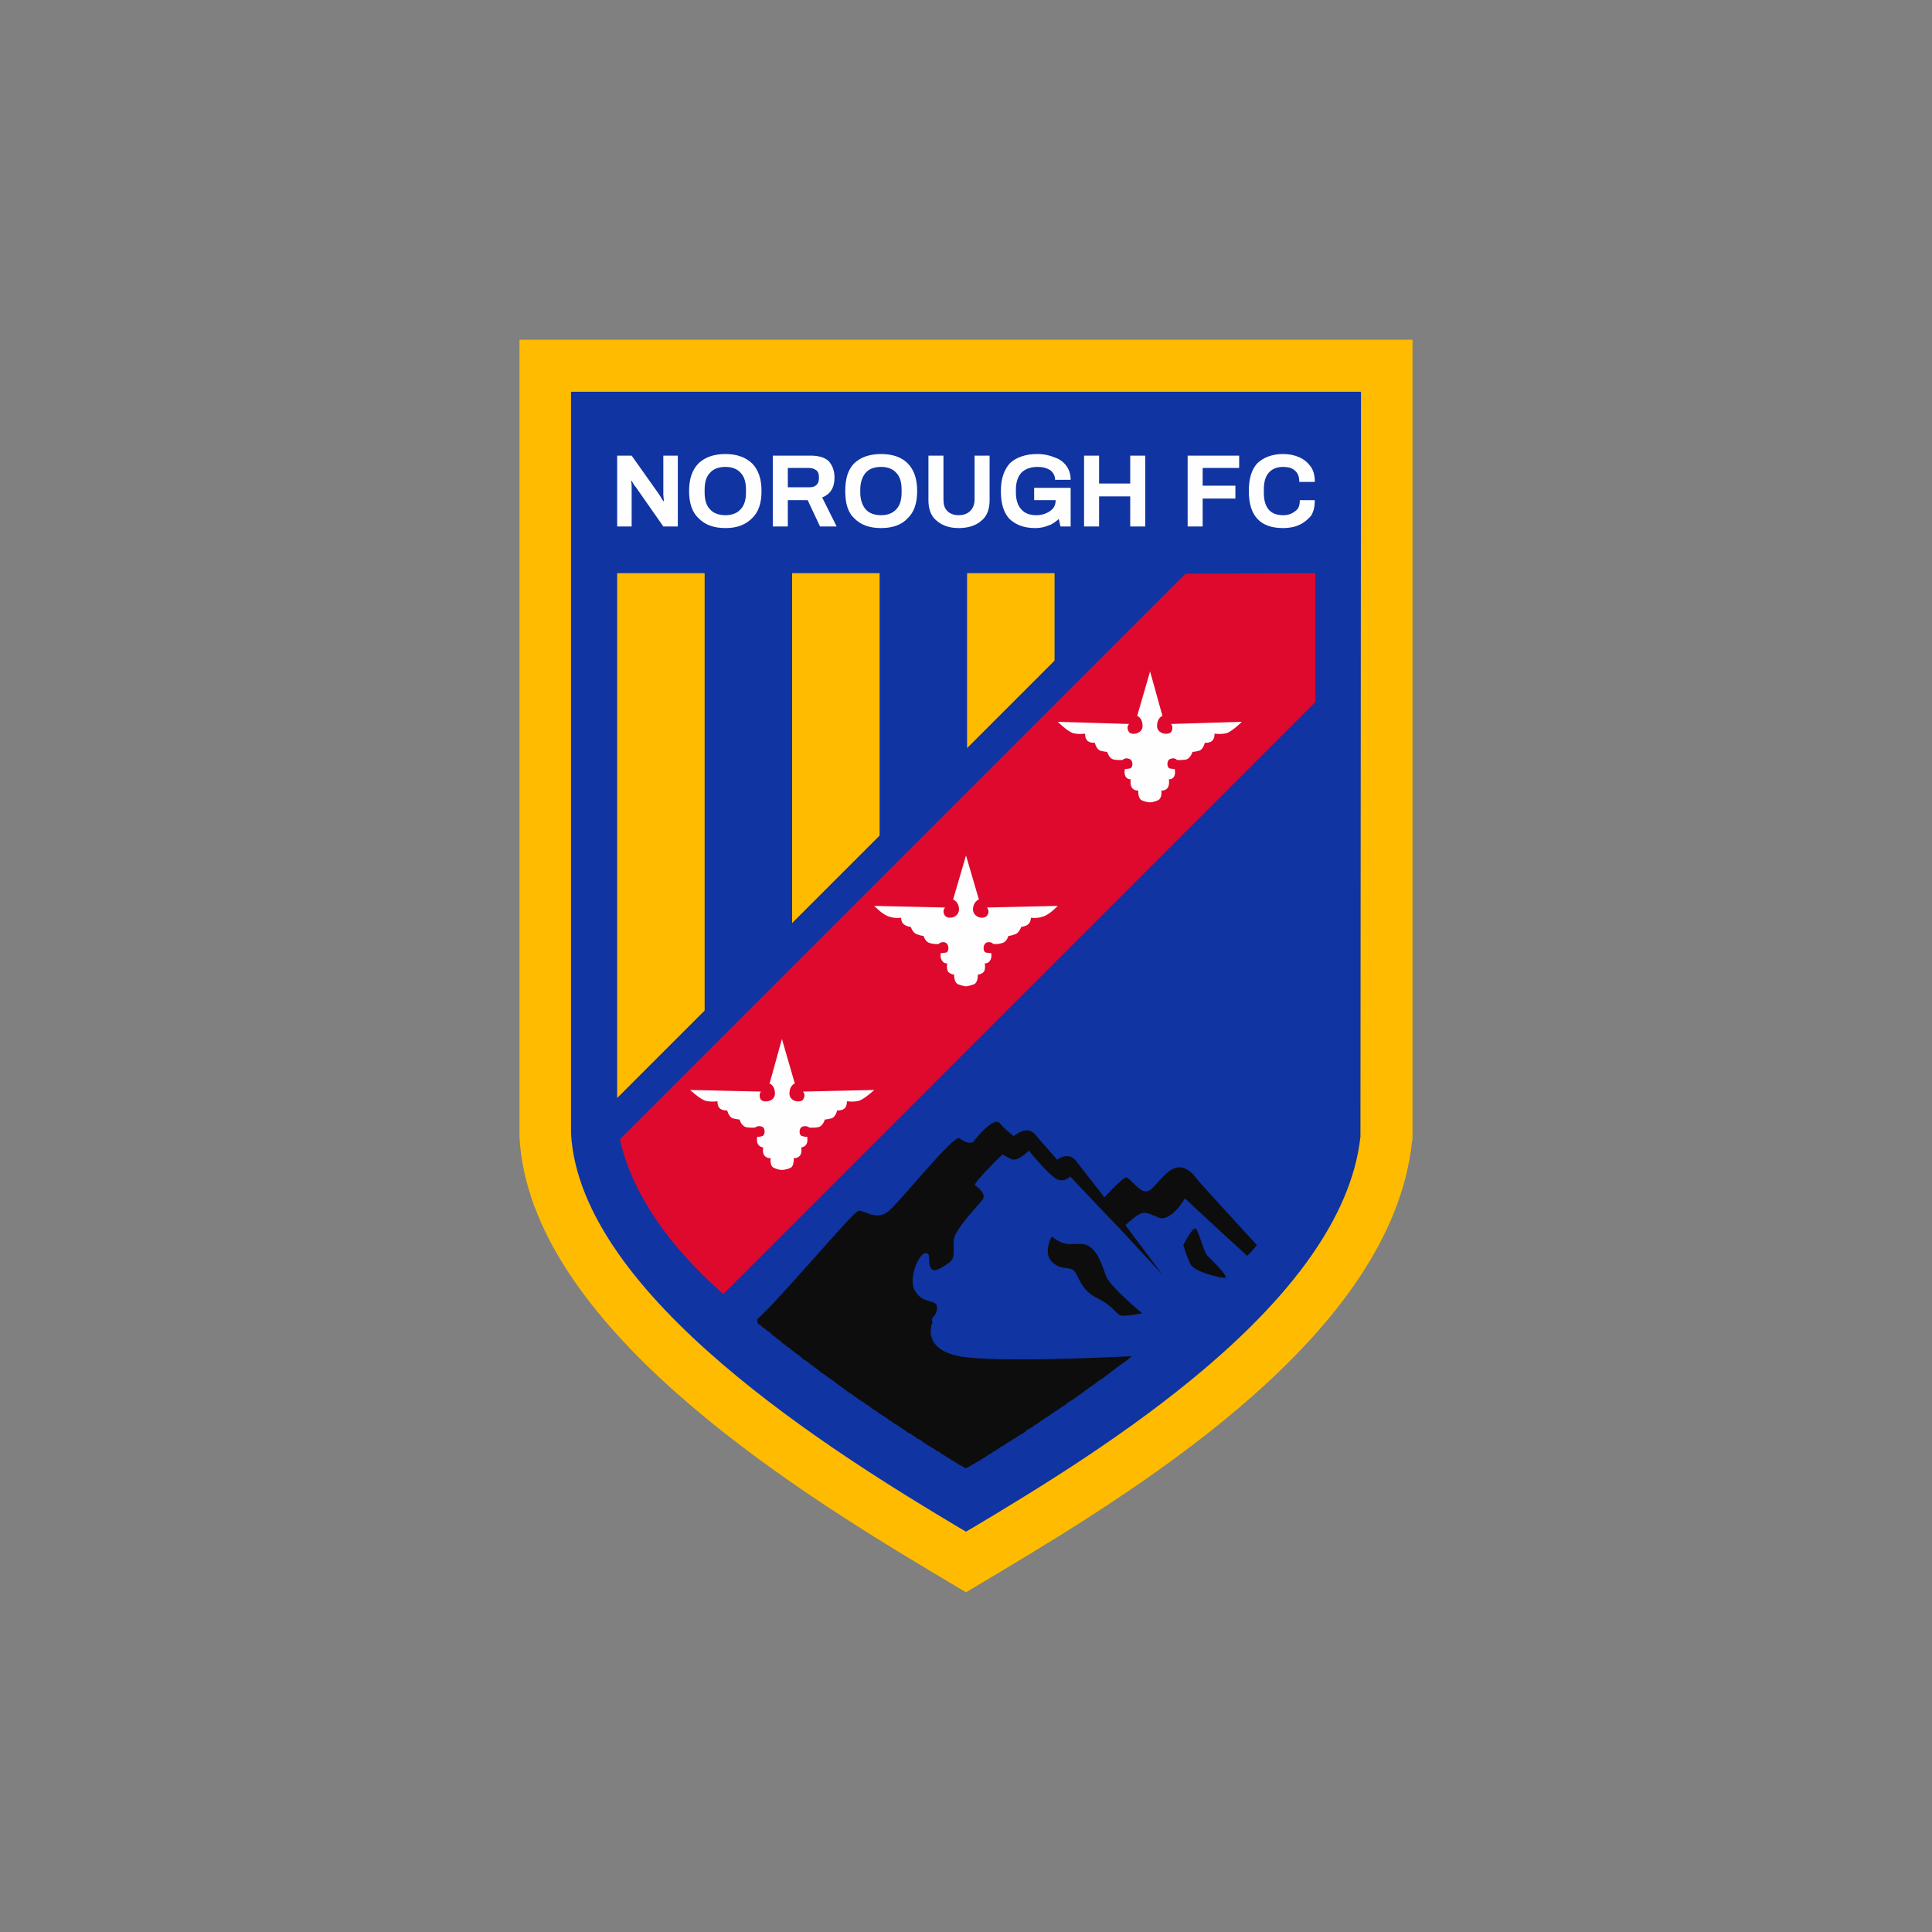
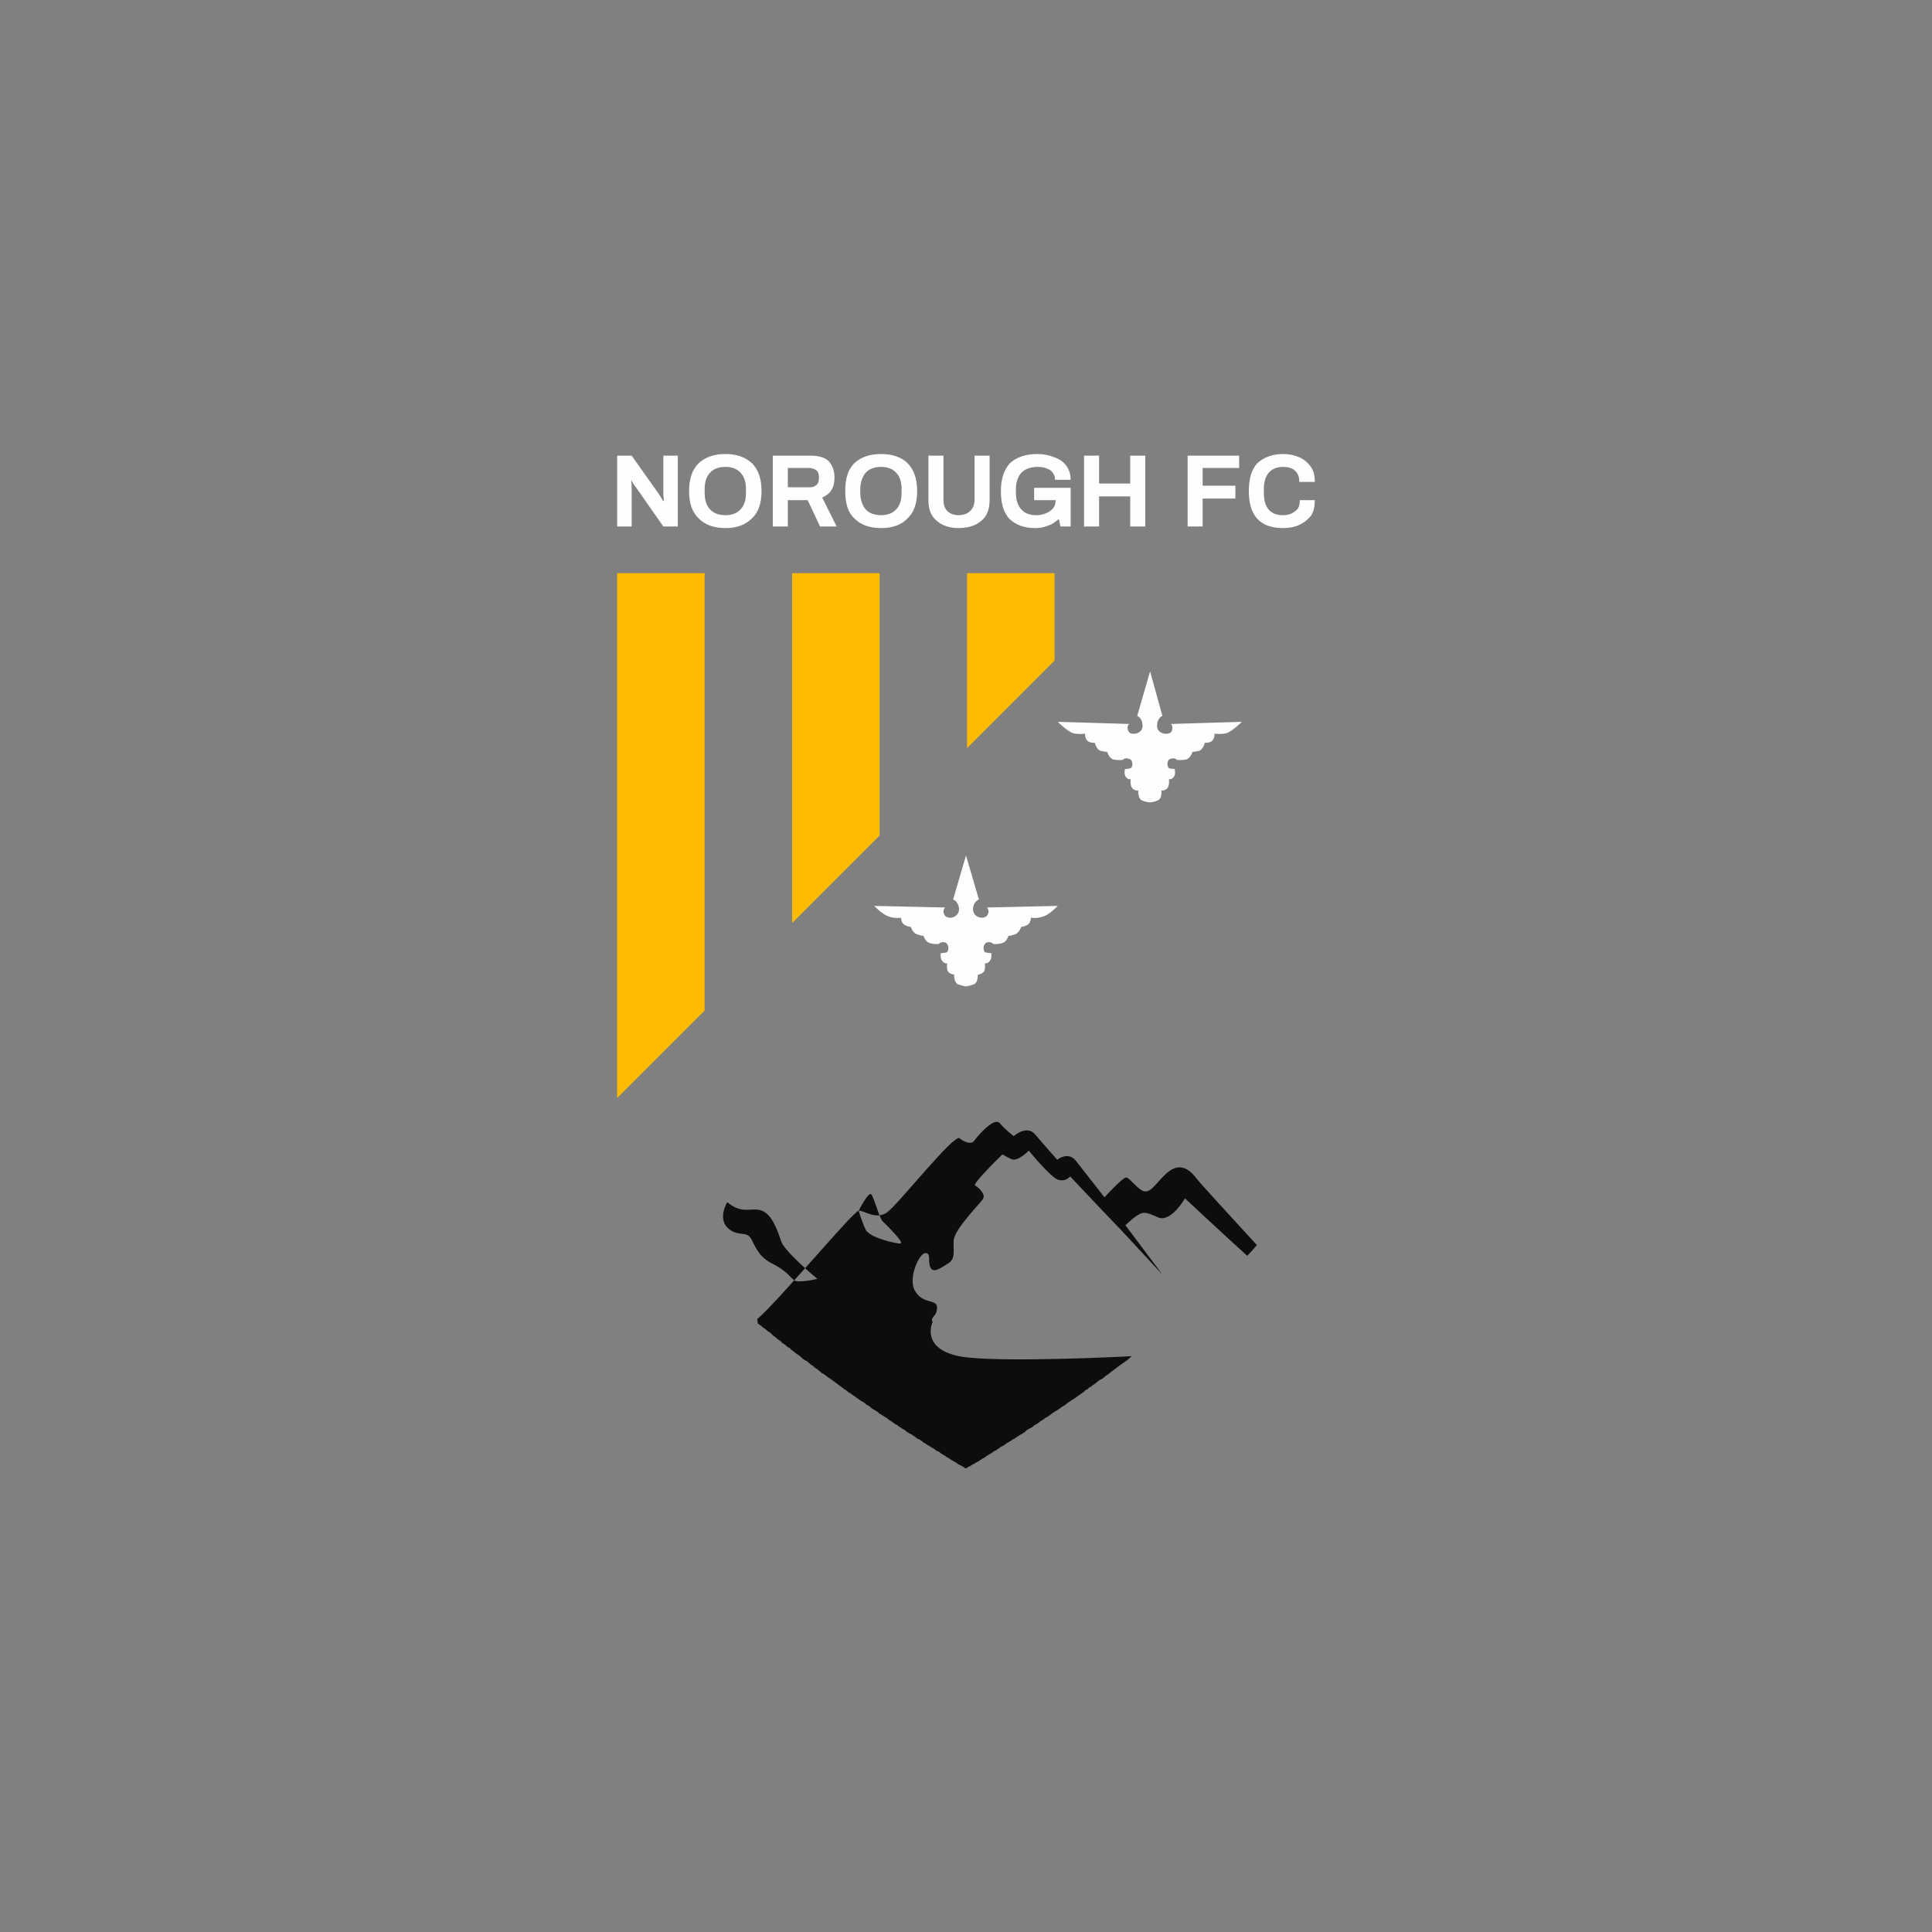
<svg xmlns="http://www.w3.org/2000/svg" xml:space="preserve" width="100%" height="100%" version="1.1" style="shape-rendering:geometricPrecision; text-rendering:geometricPrecision; image-rendering:optimizeQuality; fill-rule:evenodd; clip-rule:evenodd" viewBox="0 0 3600 3600" x="-141.73" y="-141.73">
  <rect x="0" y="0" width="3600" height="3600" fill="#808080" stroke="none" />
  <defs>
    <style type="text/css">  .fil0 { fill: none } .fil4 { fill: #0D0D0D } .fil2 { fill: #1034A1 } .fil3 { fill: #DE092C } .fil5 { fill: #FEFEFE } .fil1 { fill: #FFBB00 }  </style>
  </defs>
  <g id="Layer_x0020_1">
    <rect class="fil0" width="3600" height="3600" />
-     <path class="fil1" d="M2632 633l0 1489 -1 6c-38,353 -490,635 -769,802l-62 37 -62 -37c-271,-162 -751,-464 -770,-811l0 -4 0 -1482 1664 0z" />
-     <path class="fil2" d="M2536 730l-1 1387 0 1c-34,309 -478,583 -723,729l-12 7 -12 -7c-235,-140 -707,-433 -724,-735l0 -1382 1472 0z" />
-     <path class="fil3" d="M1155 2123c15,68 60,170 188,284l5 4 1103 -1103 0 -240 0 0 -1 0 -241 1 -1054 1054z" />
-     <path class="fil4" d="M1600 2256c10,-1 32,18 53,3 20,-14 125,-147 135,-138 11,9 23,11 27,5 4,-6 37,-46 48,-33 11,13 26,24 26,24 0,0 24,-22 40,-3 16,19 41,47 41,47 0,0 19,-16 34,1 5,6 27,35 54,69 14,-15 36,-38 41,-37 7,2 24,26 35,26 12,1 23,-19 40,-34 18,-16 36,-15 54,8 9,12 63,70 114,126 -5,6 -11,13 -18,20 -41,-37 -116,-107 -116,-107 0,0 -27,47 -51,35 -25,-11 -27,-11 -44,1 -7,6 -12,10 -16,14 36,48 69,92 69,92l-77 -83 -44 -46 -51 -54c0,0 -8,11 -23,6 -14,-5 -54,-54 -54,-54 0,0 -20,21 -32,16 -11,-5 -17,-9 -17,-9 0,0 -57,55 -51,58 7,4 21,17 14,26 -7,10 -52,55 -54,76 -1,21 4,34 -10,43 -14,9 -28,19 -33,8 -6,-11 2,-28 -10,-27 -11,0 -34,49 -18,72 15,24 41,13 40,30 0,17 -14,17 -8,27 0,0 0,1 -1,1 -2,6 -16,46 45,61 48,12 231,6 328,1l-1 0 -6 5 -2 2 -17 12 0 0 -9 7 -3 2 -5 4 -1 1 -6 4 -1 1 -5 4 -4 2 -3 2 -5 4 -1 1 -6 4 -1 1 -5 3 -3 3 -3 1 -5 5 -1 0 -5 4 -2 1 -4 3 -4 3 -2 1 -6 4 0 0 -6 4 -2 2 -3 2 -5 3 -1 1 -6 4 0 0 -5 3 -3 2 -3 2 -4 3 -1 1 -5 3 -2 1 -4 3 -3 2 -2 1 -5 4 0 0 -5 3 -2 1 -3 3 -4 2 -2 1 -5 3 0 0 -4 4 -2 1 -3 2 -4 2 -1 1 -5 3 0 0 -4 3 -3 1 -2 2 -4 2 -1 1 -4 2 -1 1 -3 2 -3 2 -2 1 -4 2 0 1 -4 2 -1 1 -3 2 -3 1 -1 1 -4 3 0 0 -4 2 -1 1 -2 1 -3 2 -1 1 -3 2 -1 0 -3 2 -1 1 -2 1 -3 2 0 0 -4 2 0 0 -3 2 -1 1 -2 0 -2 2 -1 0 -2 2 -1 0 -2 1 -2 1 -1 1 -2 1 -3 -1 0 -1 -3 -1 -1 -1 -2 -1 -2 -1 -2 -1 -2 -1 -1 -1 -3 -2 -1 -1 -3 -1 -1 -1 -4 -2 0 0 -4 -3 0 0 -4 -2 -1 -1 -3 -2 -2 -1 -3 -2 -2 -1 -2 -2 -3 -2 -2 0 -4 -3 -1 -1 0 0 -10 -6 0 0 -5 -3 -1 -1 -4 -2 -2 -2 -3 -2 -3 -2 -3 -1 -4 -3 -1 -1 -5 -3 -1 -1 -6 -3 0 0 -6 -4 0 -1 -6 -3 -1 -1 -5 -3 -2 -2 -4 -2 -3 -2 -3 -2 -4 -3 -2 -1 -5 -4 -2 -1 -6 -4 0 0 -7 -4 0 -1 -6 -4 -2 -1 -5 -3 -2 -2 -4 -3 -4 -2 -3 -3 -5 -3 -2 -1 -7 -5 -7 -5 0 0 -7 -5 -1 0 -6 -5 -2 -1 -5 -4 -3 -2 -4 -3 -4 -3 -4 -3 -4 -3 -3 -2 -6 -4 -1 -1 -7 -5 -1 0 -7 -6 0 0 -7 -5 -2 -2 -6 -4 -2 -2 -5 -4 -4 -2 -4 -3 -4 -4 -3 -2 -6 -4 -2 -2 -7 -5 0 -1 -8 -5 0 -1 -8 -5 -1 -2 -6 -4 -7 -6 -1 0 -3 -3 -4 -4 -5 -3 -3 -3 -6 -4 -2 -2 -7 -5 0 -1 -1 -7c39,-33 179,-201 189,-202zm605 64c0,0 19,-38 24,-30 6,9 14,43 21,50 8,8 40,39 33,41 -7,1 -59,-11 -65,-26 -7,-14 -13,-35 -13,-35zm-245 -16c0,0 -18,30 1,48 19,18 35,4 44,21 9,17 15,34 40,46 25,13 32,24 39,30 6,7 44,-2 44,-2 0,0 -59,-49 -67,-69 -7,-20 -17,-53 -39,-59 -21,-5 -34,8 -62,-15z" />
+     <path class="fil4" d="M1600 2256c10,-1 32,18 53,3 20,-14 125,-147 135,-138 11,9 23,11 27,5 4,-6 37,-46 48,-33 11,13 26,24 26,24 0,0 24,-22 40,-3 16,19 41,47 41,47 0,0 19,-16 34,1 5,6 27,35 54,69 14,-15 36,-38 41,-37 7,2 24,26 35,26 12,1 23,-19 40,-34 18,-16 36,-15 54,8 9,12 63,70 114,126 -5,6 -11,13 -18,20 -41,-37 -116,-107 -116,-107 0,0 -27,47 -51,35 -25,-11 -27,-11 -44,1 -7,6 -12,10 -16,14 36,48 69,92 69,92l-77 -83 -44 -46 -51 -54c0,0 -8,11 -23,6 -14,-5 -54,-54 -54,-54 0,0 -20,21 -32,16 -11,-5 -17,-9 -17,-9 0,0 -57,55 -51,58 7,4 21,17 14,26 -7,10 -52,55 -54,76 -1,21 4,34 -10,43 -14,9 -28,19 -33,8 -6,-11 2,-28 -10,-27 -11,0 -34,49 -18,72 15,24 41,13 40,30 0,17 -14,17 -8,27 0,0 0,1 -1,1 -2,6 -16,46 45,61 48,12 231,6 328,1l-1 0 -6 5 -2 2 -17 12 0 0 -9 7 -3 2 -5 4 -1 1 -6 4 -1 1 -5 4 -4 2 -3 2 -5 4 -1 1 -6 4 -1 1 -5 3 -3 3 -3 1 -5 5 -1 0 -5 4 -2 1 -4 3 -4 3 -2 1 -6 4 0 0 -6 4 -2 2 -3 2 -5 3 -1 1 -6 4 0 0 -5 3 -3 2 -3 2 -4 3 -1 1 -5 3 -2 1 -4 3 -3 2 -2 1 -5 4 0 0 -5 3 -2 1 -3 3 -4 2 -2 1 -5 3 0 0 -4 4 -2 1 -3 2 -4 2 -1 1 -5 3 0 0 -4 3 -3 1 -2 2 -4 2 -1 1 -4 2 -1 1 -3 2 -3 2 -2 1 -4 2 0 1 -4 2 -1 1 -3 2 -3 1 -1 1 -4 3 0 0 -4 2 -1 1 -2 1 -3 2 -1 1 -3 2 -1 0 -3 2 -1 1 -2 1 -3 2 0 0 -4 2 0 0 -3 2 -1 1 -2 0 -2 2 -1 0 -2 2 -1 0 -2 1 -2 1 -1 1 -2 1 -3 -1 0 -1 -3 -1 -1 -1 -2 -1 -2 -1 -2 -1 -2 -1 -1 -1 -3 -2 -1 -1 -3 -1 -1 -1 -4 -2 0 0 -4 -3 0 0 -4 -2 -1 -1 -3 -2 -2 -1 -3 -2 -2 -1 -2 -2 -3 -2 -2 0 -4 -3 -1 -1 0 0 -10 -6 0 0 -5 -3 -1 -1 -4 -2 -2 -2 -3 -2 -3 -2 -3 -1 -4 -3 -1 -1 -5 -3 -1 -1 -6 -3 0 0 -6 -4 0 -1 -6 -3 -1 -1 -5 -3 -2 -2 -4 -2 -3 -2 -3 -2 -4 -3 -2 -1 -5 -4 -2 -1 -6 -4 0 0 -7 -4 0 -1 -6 -4 -2 -1 -5 -3 -2 -2 -4 -3 -4 -2 -3 -3 -5 -3 -2 -1 -7 -5 -7 -5 0 0 -7 -5 -1 0 -6 -5 -2 -1 -5 -4 -3 -2 -4 -3 -4 -3 -4 -3 -4 -3 -3 -2 -6 -4 -1 -1 -7 -5 -1 0 -7 -6 0 0 -7 -5 -2 -2 -6 -4 -2 -2 -5 -4 -4 -2 -4 -3 -4 -4 -3 -2 -6 -4 -2 -2 -7 -5 0 -1 -8 -5 0 -1 -8 -5 -1 -2 -6 -4 -7 -6 -1 0 -3 -3 -4 -4 -5 -3 -3 -3 -6 -4 -2 -2 -7 -5 0 -1 -1 -7c39,-33 179,-201 189,-202zc0,0 19,-38 24,-30 6,9 14,43 21,50 8,8 40,39 33,41 -7,1 -59,-11 -65,-26 -7,-14 -13,-35 -13,-35zm-245 -16c0,0 -18,30 1,48 19,18 35,4 44,21 9,17 15,34 40,46 25,13 32,24 39,30 6,7 44,-2 44,-2 0,0 -59,-49 -67,-69 -7,-20 -17,-53 -39,-59 -21,-5 -34,8 -62,-15z" />
    <polygon class="fil1" points="1476,1068 1639,1068 1639,1557 1476,1720 " />
    <polygon class="fil1" points="1802,1068 1965,1068 1965,1231 1802,1394 " />
    <polygon class="fil1" points="1150,1068 1313,1068 1313,1883 1150,2046 " />
    <path class="fil5" d="M1800 1594l-24 82c0,0 11,4 11,19 -1,16 -22,19 -27,10 -5,-8 1,-14 1,-14l-132 -3c0,0 16,17 28,20 11,4 22,2 22,2 0,0 0,9 6,13 6,4 12,4 12,4 0,0 4,12 12,14 8,3 12,3 12,3 0,0 3,11 11,13 8,3 17,2 17,2 0,0 4,-5 12,-3 8,3 8,17 2,19 -7,1 -10,1 -10,1 0,0 -2,9 3,15 4,5 9,4 9,4 0,0 -2,11 2,16 5,5 11,5 11,5 0,0 -1,14 7,18 8,3 15,4 15,4 0,0 7,-1 15,-4 8,-4 7,-18 7,-18 0,0 6,0 11,-5 4,-5 2,-16 2,-16 0,0 5,1 9,-4 5,-6 3,-15 3,-15 0,0 -3,0 -10,-1 -6,-2 -6,-16 2,-19 8,-2 12,3 12,3 0,0 9,1 17,-2 8,-2 11,-13 11,-13 0,0 4,0 12,-3 8,-2 12,-14 12,-14 0,0 6,0 12,-4 6,-4 6,-13 6,-13 0,0 11,2 22,-2 12,-3 28,-20 28,-20l-132 3c0,0 6,6 1,14 -5,9 -26,6 -27,-10 0,-15 11,-19 11,-19l-24 -82z" />
    <path class="fil5" d="M2143 1251l-24 83c0,0 10,3 10,19 0,15 -22,18 -26,10 -5,-9 1,-14 1,-14l-133 -4c0,0 17,17 28,21 11,3 23,1 23,1 0,0 -1,9 5,14 6,4 13,3 13,3 0,0 3,13 11,15 8,2 12,2 12,2 0,0 3,11 11,14 9,2 18,1 18,1 0,0 4,-5 12,-2 8,2 8,17 1,18 -6,1 -9,1 -9,1 0,0 -2,10 2,15 4,5 9,4 9,4 0,0 -2,11 3,17 5,5 11,4 11,4 0,0 -1,14 6,18 8,4 16,4 16,4 0,0 7,0 15,-4 8,-4 6,-18 6,-18 0,0 6,1 11,-4 5,-6 3,-17 3,-17 0,0 5,1 9,-4 4,-5 2,-15 2,-15 0,0 -3,0 -9,-1 -6,-1 -7,-16 1,-18 8,-3 12,2 12,2 0,0 9,1 18,-1 8,-3 11,-14 11,-14 0,0 4,0 12,-2 8,-2 11,-15 11,-15 0,0 7,1 13,-3 6,-5 5,-14 5,-14 0,0 12,2 23,-1 11,-4 28,-21 28,-21l-132 4c0,0 5,5 1,14 -5,8 -27,5 -27,-10 0,-16 10,-19 10,-19l-23 -83z" />
-     <path class="fil5" d="M1457 1936l-23 83c0,0 10,3 10,19 0,15 -22,18 -27,10 -4,-9 1,-14 1,-14l-132 -3c0,0 17,16 28,20 11,3 23,1 23,1 0,0 -1,9 5,14 6,4 13,3 13,3 0,0 3,13 11,15 8,2 12,2 12,2 0,0 3,11 11,14 9,2 18,1 18,1 0,0 4,-4 12,-2 8,2 7,17 1,18 -6,2 -9,1 -9,1 0,0 -2,10 2,15 4,5 9,5 9,5 0,0 -2,11 3,16 5,5 11,4 11,4 0,0 -2,15 6,18 8,4 15,4 15,4 0,0 8,0 16,-4 7,-3 6,-18 6,-18 0,0 6,1 11,-4 5,-5 3,-16 3,-16 0,0 5,0 9,-5 4,-5 2,-15 2,-15 0,0 -3,1 -9,-1 -7,-1 -7,-16 1,-18 8,-2 12,2 12,2 0,0 9,1 18,-1 8,-3 11,-14 11,-14 0,0 4,0 12,-2 8,-2 11,-15 11,-15 0,0 7,1 13,-3 6,-5 5,-14 5,-14 0,0 12,2 23,-1 11,-4 28,-20 28,-20l-133 3c0,0 6,5 1,14 -4,8 -26,5 -26,-10 0,-16 10,-19 10,-19l-24 -83z" />
    <path class="fil5" d="M1150 849l27 0 51 72c1,2 4,6 8,13l1 -1 -1 -11 0 -73 27 0 0 132 -27 0 -51 -73c-3,-3 -5,-7 -8,-12l-1 0c1,6 1,10 1,12l0 73 -27 0 0 -132zm202 135c-22,0 -38,-6 -50,-18 -12,-11 -18,-28 -18,-51 0,-23 6,-40 18,-52 12,-11 28,-17 50,-17 21,0 37,6 49,17 12,12 18,29 18,52 0,23 -6,40 -18,51 -12,12 -28,18 -49,18zm0 -24c12,0 22,-4 28,-11 7,-7 10,-18 10,-31l0 -6c0,-13 -3,-24 -10,-31 -6,-7 -16,-11 -28,-11 -13,0 -23,4 -29,11 -7,7 -10,18 -10,31l0 6c0,13 3,24 10,31 6,7 16,11 29,11zm88 -111l70 0c15,0 26,3 34,10 7,8 11,18 11,31 0,19 -8,31 -23,37l27 54 -31 0 -23 -49 -37 0 0 49 -28 0 0 -132zm68 59c6,0 10,-1 14,-5 3,-3 4,-7 4,-13 0,-6 -1,-10 -4,-13 -4,-3 -8,-5 -14,-5l-40 0 0 36 40 0zm134 76c-22,0 -38,-6 -50,-18 -12,-11 -17,-28 -17,-51 0,-23 5,-40 17,-52 12,-11 28,-17 50,-17 21,0 38,6 49,17 12,12 18,29 18,52 0,23 -6,40 -18,51 -11,12 -28,18 -49,18zm0 -24c12,0 22,-4 28,-11 7,-7 10,-18 10,-31l0 -6c0,-13 -3,-24 -10,-31 -6,-7 -16,-11 -28,-11 -13,0 -23,4 -29,11 -6,7 -10,18 -10,31l0 6c0,13 4,24 10,31 6,7 16,11 29,11zm144 24c-17,0 -31,-5 -41,-14 -10,-8 -15,-21 -15,-38l0 -83 28 0 0 82c0,9 2,16 7,21 5,5 12,8 21,8 10,0 17,-3 22,-8 5,-5 8,-12 8,-21l0 -82 28 0 0 83c0,17 -5,30 -15,38 -10,9 -24,14 -43,14zm143 0c-21,0 -36,-6 -48,-17 -11,-12 -16,-29 -16,-52 0,-23 6,-40 17,-52 12,-11 29,-17 51,-17 11,0 22,2 31,6 10,3 17,8 23,16 5,7 8,15 8,26l-29 0c0,-7 -3,-13 -9,-18 -7,-4 -14,-6 -23,-6 -14,0 -24,4 -31,11 -6,7 -10,17 -10,31l0 6c0,14 4,25 10,31 6,7 15,11 28,11 10,0 19,-3 26,-8 7,-5 10,-11 10,-20l-40 0 0 -23 68 0 0 72 -19 0 -3 -14c-6,5 -12,10 -19,12 -7,3 -15,5 -25,5zm91 -135l28 0 0 52 58 0 0 -52 28 0 0 132 -28 0 0 -56 -58 0 0 56 -28 0 0 -132zm193 0l96 0 0 23 -68 0 0 33 61 0 0 24 -61 0 0 52 -28 0 0 -132zm178 135c-43,0 -64,-23 -64,-69 0,-23 5,-40 16,-52 12,-11 28,-17 48,-17 11,0 21,2 30,6 9,4 16,10 21,17 6,8 8,18 8,29l-29 0c0,-9 -2,-16 -8,-21 -5,-5 -13,-7 -22,-7 -12,0 -21,4 -27,11 -6,7 -9,17 -9,31l0 6c0,28 12,42 36,42 10,0 17,-3 23,-8 6,-4 8,-11 8,-20l28 0c0,11 -2,21 -7,29 -6,7 -13,13 -22,17 -8,4 -19,6 -30,6z" />
  </g>
</svg>